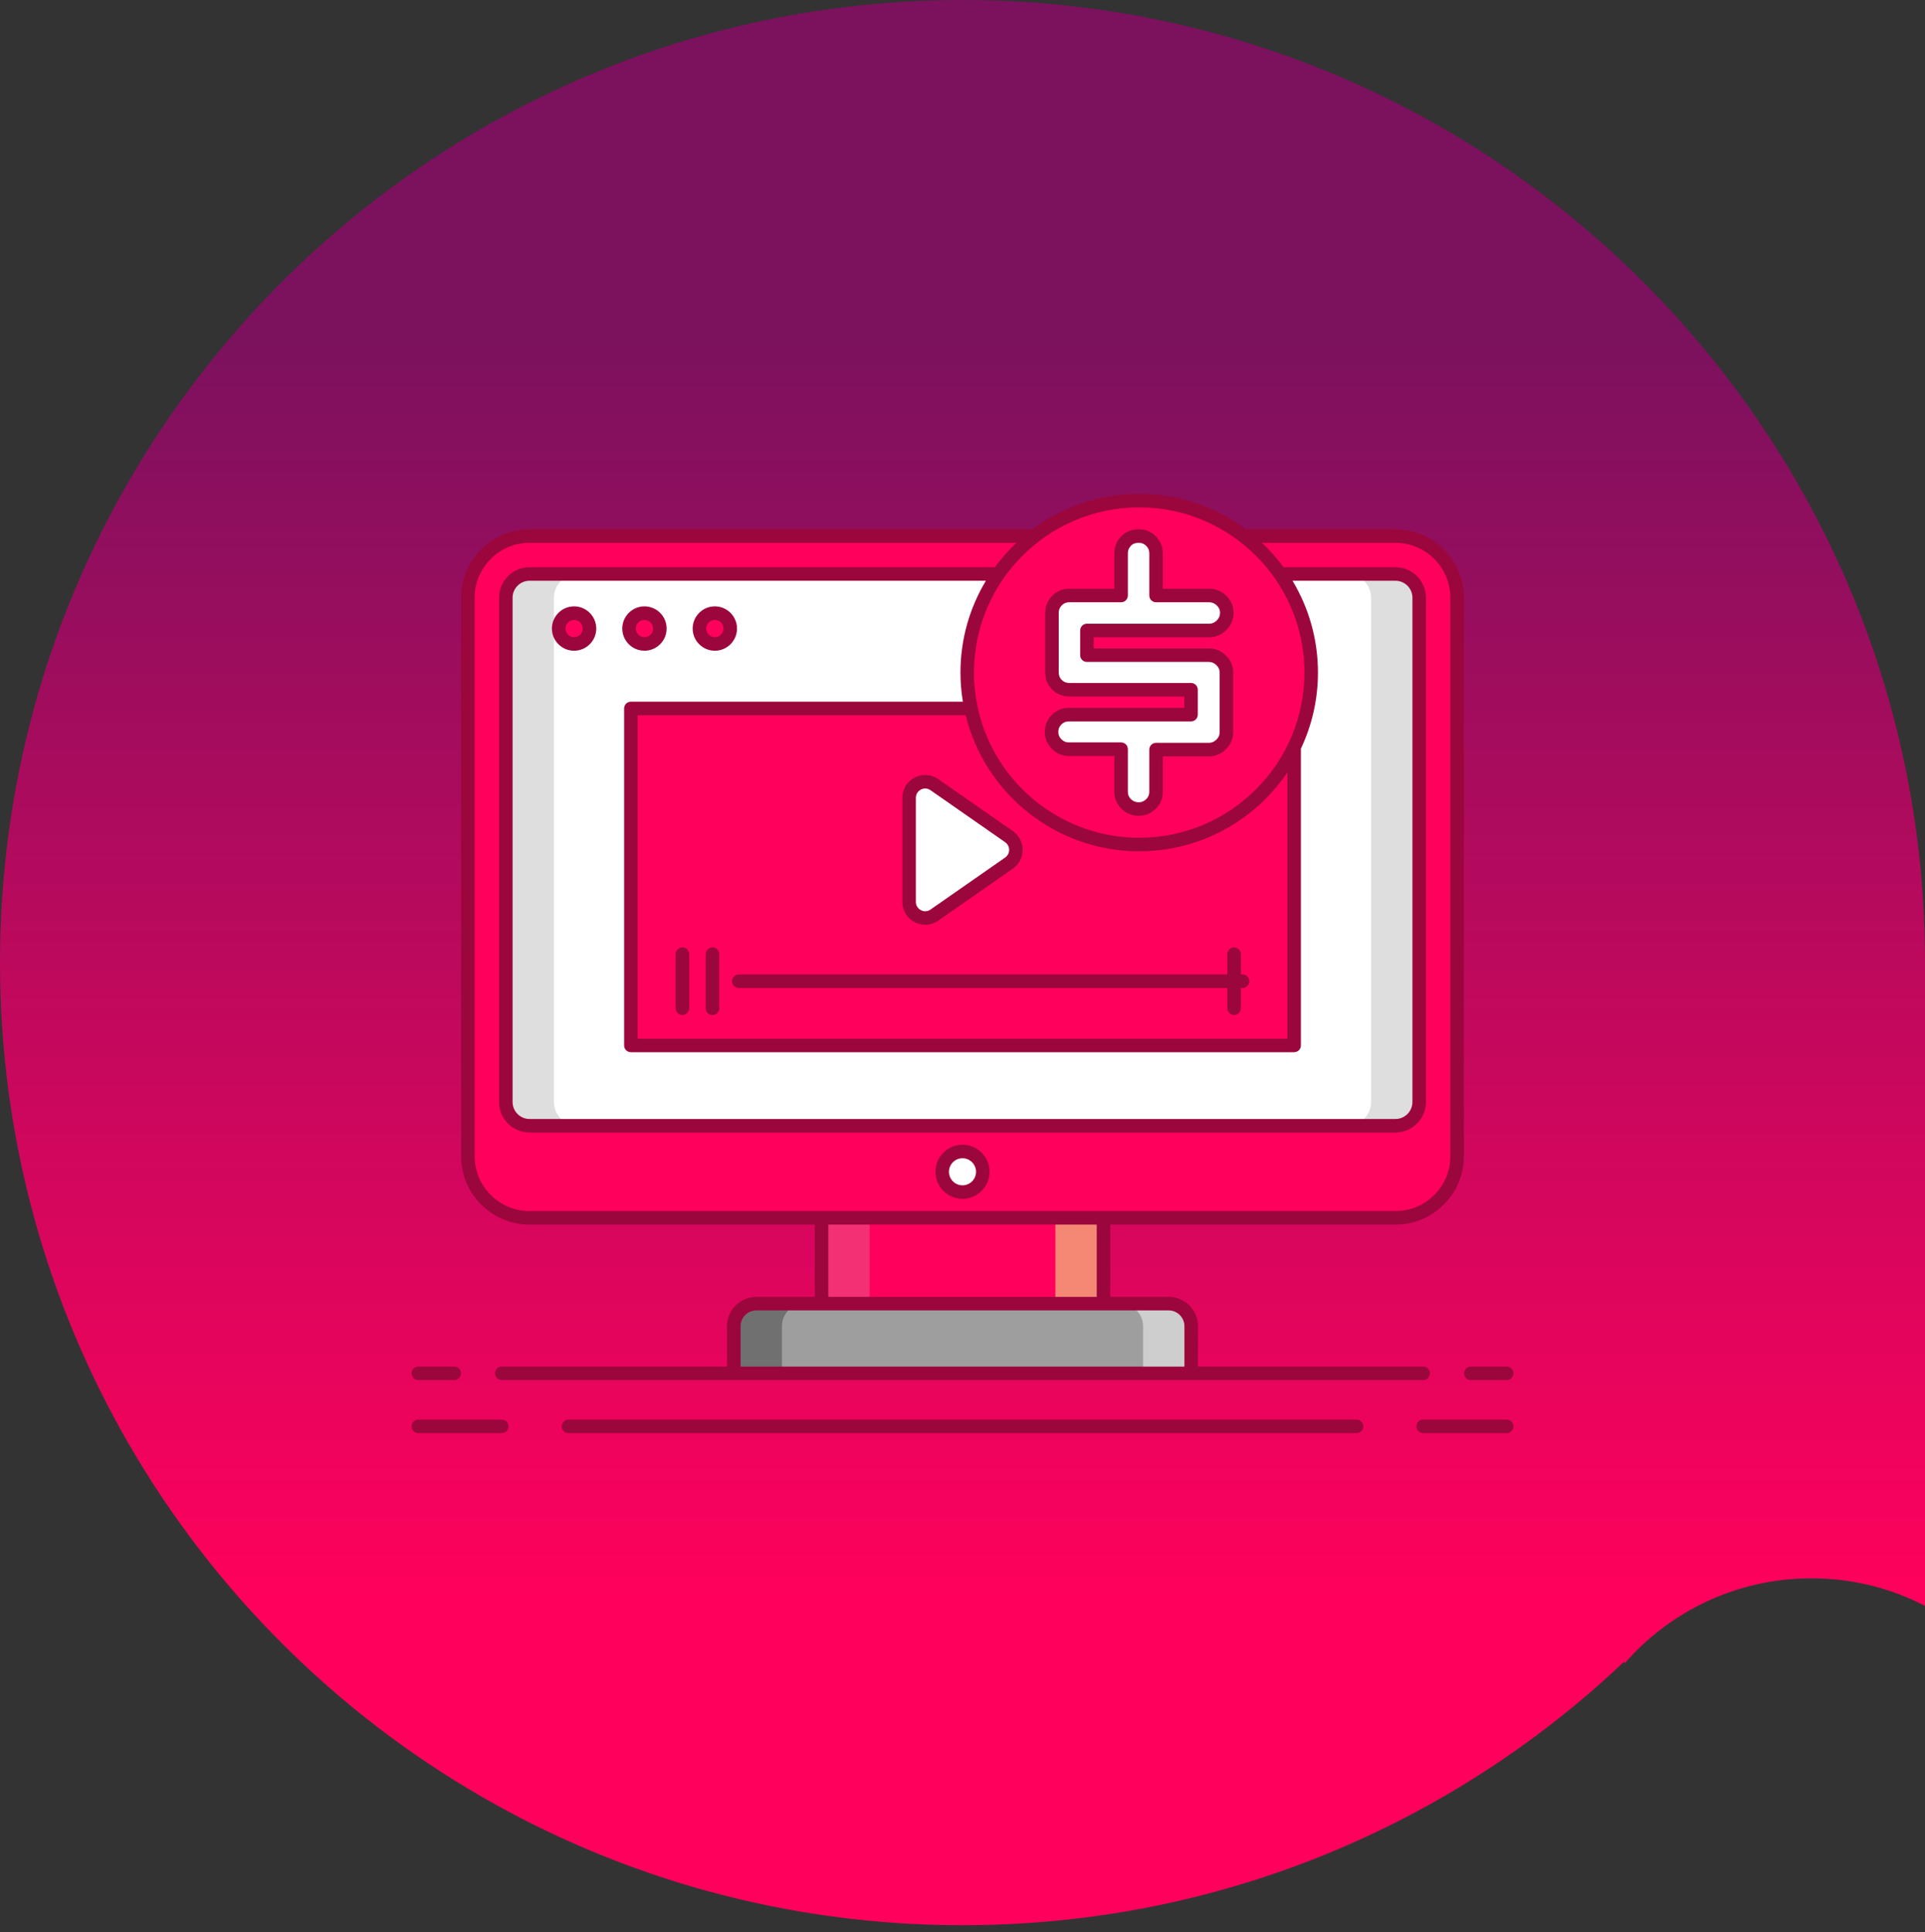
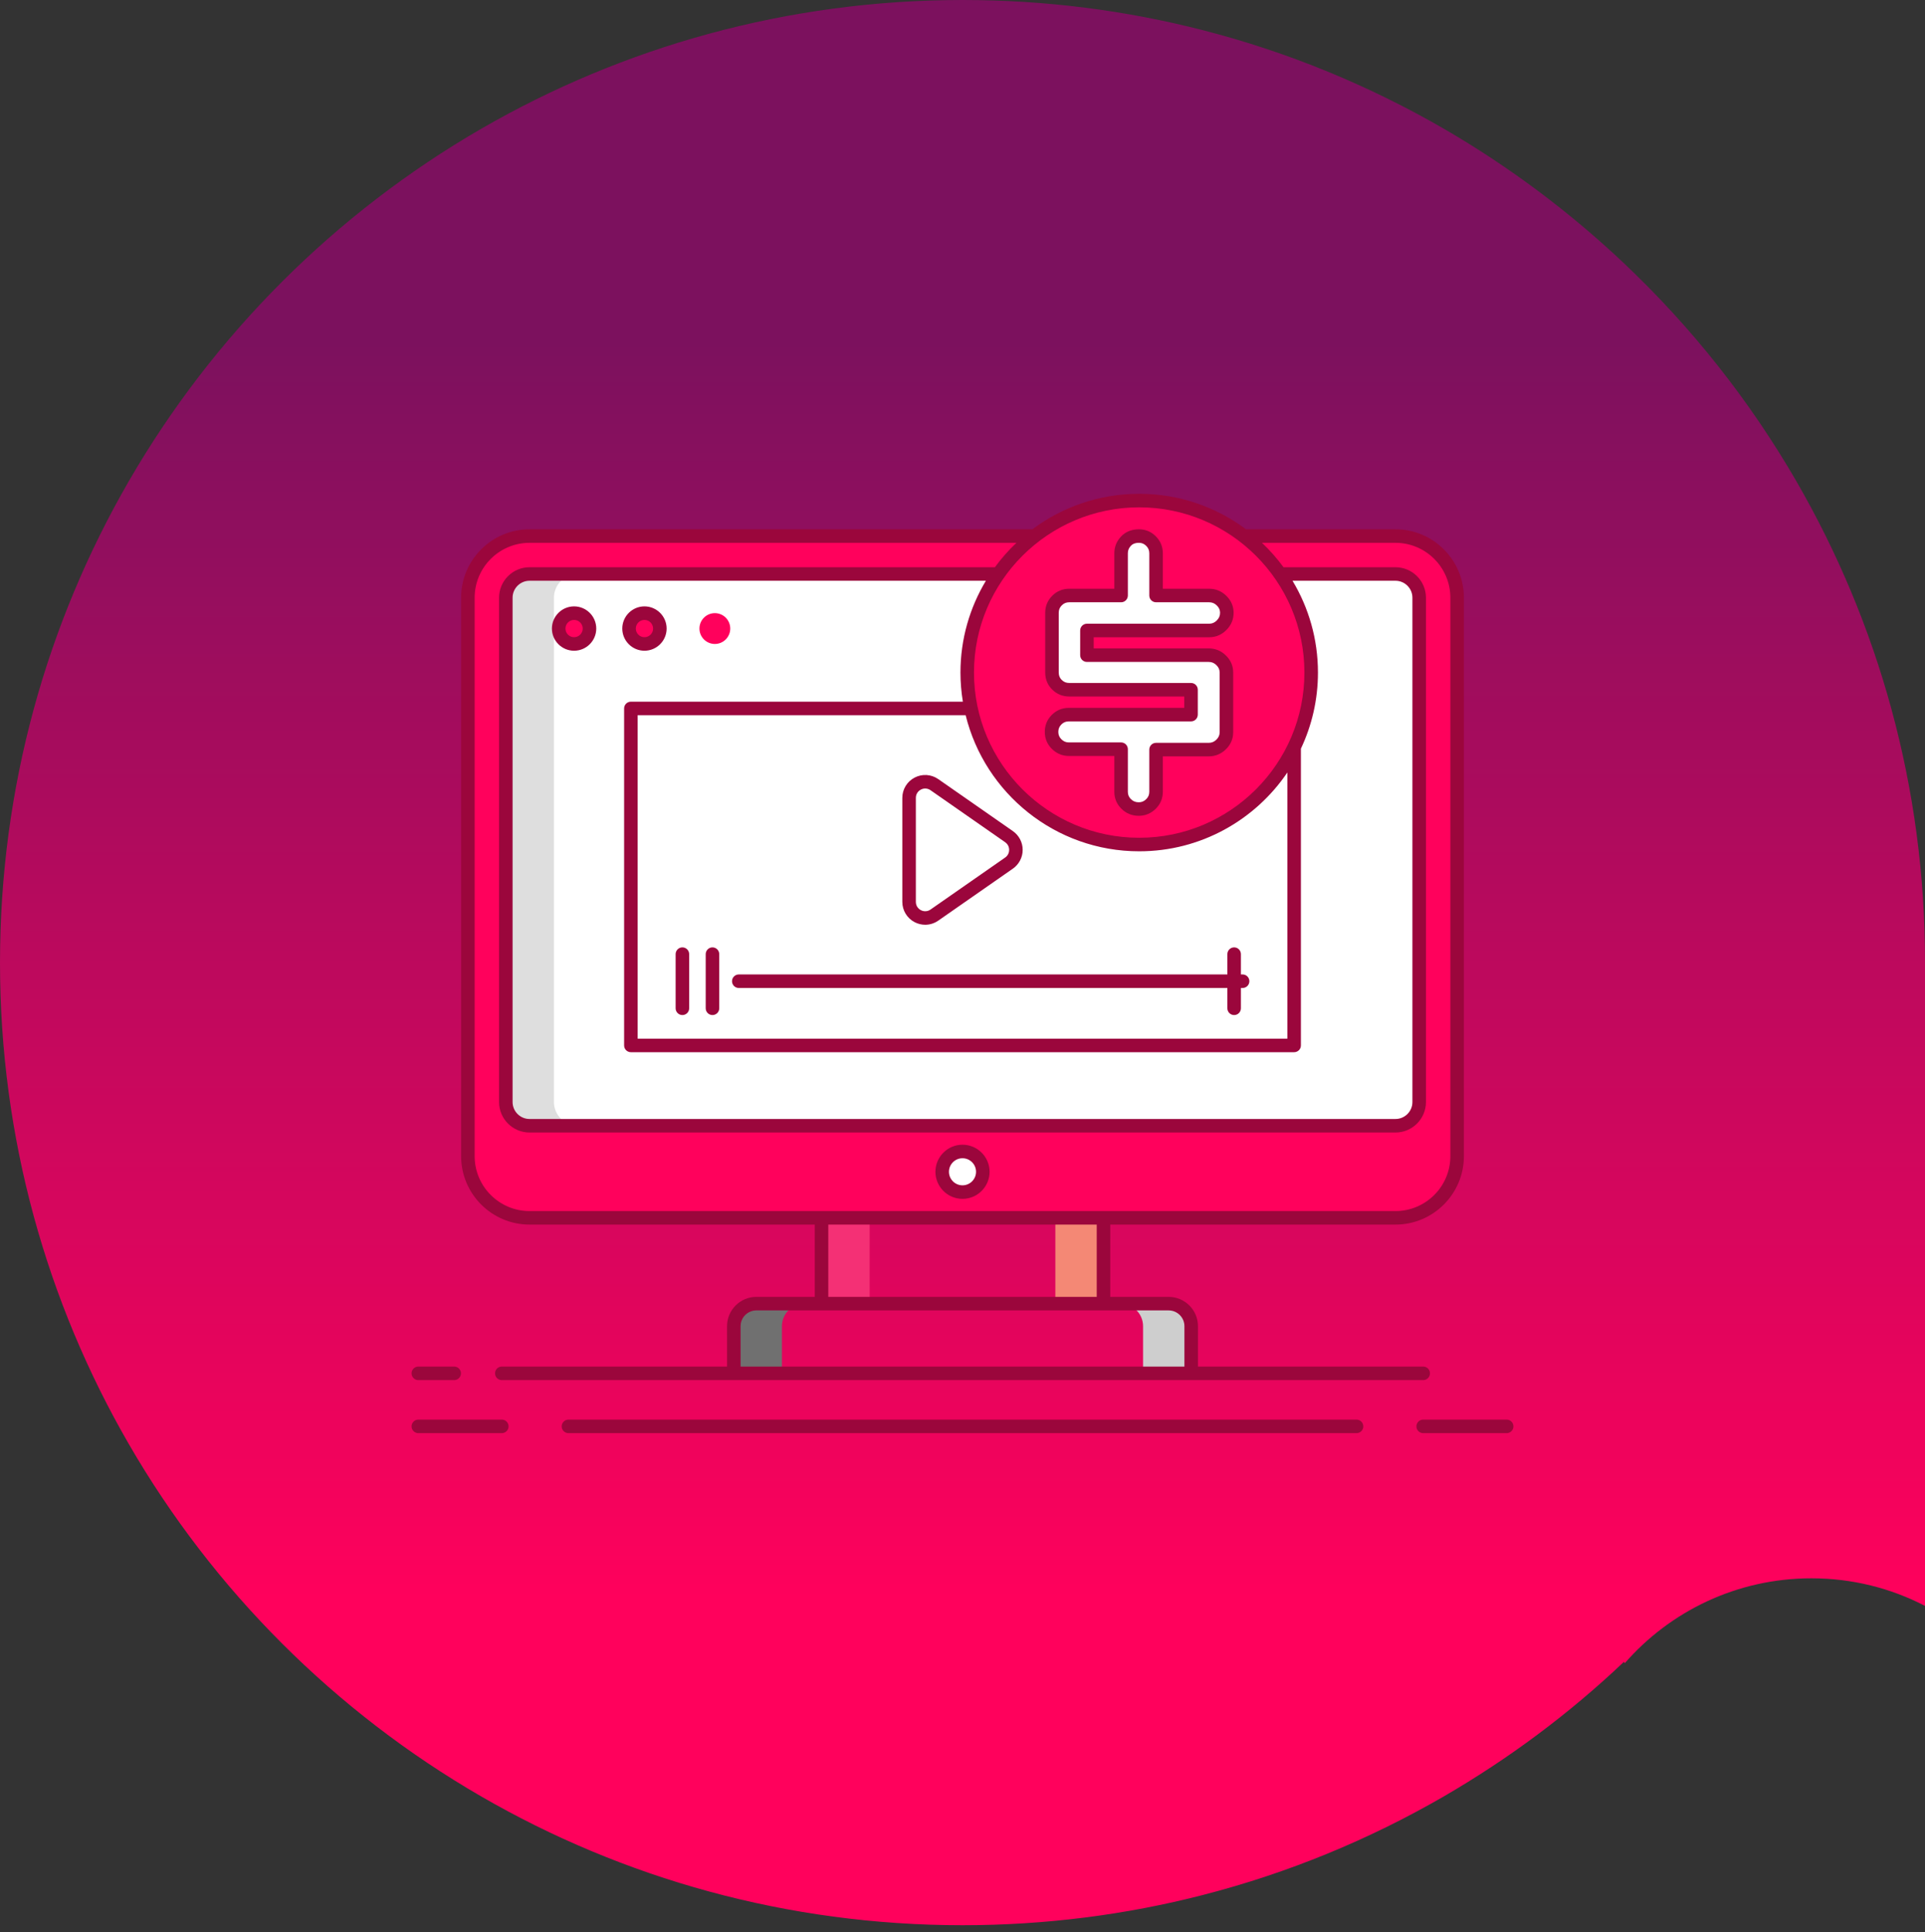
<svg xmlns="http://www.w3.org/2000/svg" width="276" height="277" viewBox="0 0 276 277" fill="none">
  <rect x="0" y="0" width="276" height="277" fill="#333333" stroke="none" />
  <path fill-rule="evenodd" clip-rule="evenodd" d="M232.862 37.767C242.525 46.902 250.857 57.412 257.56 69C269.296 89.3 276.042 112.878 276 138.021V230.24C271.115 227.702 265.575 226.285 259.717 226.285C249.038 226.285 239.459 231.001 232.946 238.465C232.925 238.381 232.883 238.317 232.84 238.254C225.038 245.655 216.368 252.126 207 257.56C196.321 263.735 184.733 268.535 172.468 271.686C161.472 274.52 149.905 276.021 138 276.021C112.878 276.021 89.3 269.297 69 257.56C48.044 245.444 30.577 227.977 18.461 207.021C6.724 186.721 0 163.164 0 138.021C0 112.878 6.724 89.3 18.461 69C30.577 48.044 48.044 30.577 69 18.461C89.3 6.724 112.878 0 138.021 0C149.926 0 161.472 1.501 172.489 4.335C184.754 7.486 196.342 12.286 207.021 18.461C216.389 23.895 225.059 30.387 232.862 37.767Z" fill="url(#paint0_linear_917_5332)" />
  <path d="M75.922 174.602C71.047 174.602 67.082 170.637 67.082 165.763V85.695C67.082 80.821 71.047 76.856 75.922 76.856H200.077C204.951 76.856 208.916 80.821 208.916 85.695V165.763C208.916 170.637 204.951 174.602 200.077 174.602H75.922Z" fill="#FF015C" />
  <path d="M203.476 158C203.476 159.87 201.946 161.4 200.076 161.4H75.921C74.051 161.4 72.522 159.87 72.522 158V85.695C72.522 83.825 74.051 82.295 75.921 82.295H200.077C201.947 82.295 203.477 83.825 203.477 85.695V158H203.476Z" fill="white" />
  <path d="M79.422 158V85.695C79.422 83.825 80.952 82.295 82.822 82.295H75.921C74.051 82.295 72.522 83.825 72.522 85.695V158.001C72.522 159.871 74.051 161.401 75.921 161.401H82.822C80.952 161.4 79.422 159.87 79.422 158Z" fill="#DEDEDE" />
-   <path d="M196.578 158V85.695C196.578 83.825 195.048 82.295 193.178 82.295H200.078C201.948 82.295 203.478 83.825 203.478 85.695V158.001C203.478 159.871 201.948 161.401 200.078 161.401H193.178C195.048 161.4 196.578 159.87 196.578 158Z" fill="#DEDEDE" />
-   <path d="M117.785 174.602H158.212V186.904H117.785V174.602Z" fill="#FF015C" />
+   <path d="M117.785 174.602H158.212V186.904V174.602Z" fill="#FF015C" />
  <path d="M137.999 170.912C139.606 170.912 140.91 169.608 140.91 168.001C140.91 166.393 139.606 165.09 137.999 165.09C136.391 165.09 135.088 166.393 135.088 168.001C135.088 169.608 136.391 170.912 137.999 170.912Z" fill="white" />
  <path d="M82.311 92.326C83.531 92.326 84.52 91.337 84.52 90.117C84.52 88.897 83.531 87.908 82.311 87.908C81.091 87.908 80.102 88.897 80.102 90.117C80.102 91.337 81.091 92.326 82.311 92.326Z" fill="#FF015C" />
  <path d="M92.4 92.326C93.621 92.326 94.61 91.337 94.61 90.117C94.61 88.897 93.621 87.908 92.4 87.908C91.18 87.908 90.191 88.897 90.191 90.117C90.191 91.337 91.18 92.326 92.4 92.326Z" fill="#FF015C" />
  <path d="M102.492 92.326C103.712 92.326 104.701 91.337 104.701 90.117C104.701 88.897 103.712 87.908 102.492 87.908C101.272 87.908 100.283 88.897 100.283 90.117C100.283 91.337 101.272 92.326 102.492 92.326Z" fill="#FF015C" />
-   <path d="M170.789 196.899H105.211V190.138C105.211 188.352 106.659 186.904 108.445 186.904H167.554C169.34 186.904 170.788 188.352 170.788 190.138V196.899H170.789Z" fill="#9E9E9E" />
  <path d="M117.785 174.602H124.685V186.904H117.785V174.602Z" fill="#F43075" />
  <path d="M151.312 174.602H158.213V186.904H151.312V174.602Z" fill="#F48875" />
  <path d="M115.346 186.904H108.445C106.659 186.904 105.211 188.352 105.211 190.138V196.898H112.111V190.138C112.111 188.352 113.56 186.904 115.346 186.904Z" fill="#707070" />
  <path d="M160.654 186.904H167.555C169.341 186.904 170.789 188.352 170.789 190.138V196.898H163.889V190.138C163.889 188.352 162.44 186.904 160.654 186.904Z" fill="#CECECE" />
-   <path d="M90.453 101.573H185.547V149.885H90.453V101.573Z" fill="#FF015C" />
  <path d="M133.971 112.498L144.669 119.953C145.987 120.871 145.987 122.823 144.669 123.742L133.971 131.197C132.44 132.264 130.342 131.168 130.342 129.303V114.392C130.341 112.527 132.44 111.431 133.971 112.498Z" fill="white" />
  <path d="M163.333 121.083C176.951 121.083 187.991 110.043 187.991 96.425C187.991 82.807 176.951 71.768 163.333 71.768C149.715 71.768 138.676 82.807 138.676 96.425C138.676 110.043 149.715 121.083 163.333 121.083Z" fill="#FF015C" />
  <path d="M175.84 96.41V104.993C175.84 105.662 175.589 106.242 175.088 106.733C174.586 107.225 173.991 107.471 173.303 107.471H165.752V113.517C165.752 114.205 165.507 114.79 165.016 115.272C164.524 115.754 163.944 115.995 163.275 115.995C162.567 115.995 161.967 115.754 161.476 115.272C160.984 114.79 160.739 114.205 160.739 113.517V107.412H153.247C152.578 107.412 151.998 107.171 151.507 106.689C151.015 106.207 150.77 105.623 150.77 104.934C150.77 104.247 151.01 103.661 151.492 103.179C151.974 102.698 152.559 102.457 153.247 102.457H170.767V98.888H153.307C152.618 98.888 152.034 98.652 151.552 98.18C151.07 97.709 150.829 97.118 150.829 96.41V87.857C150.829 87.169 151.07 86.584 151.552 86.102C152.034 85.621 152.618 85.379 153.307 85.379H160.739V79.333C160.739 78.665 160.971 78.084 161.433 77.592C161.894 77.101 162.519 76.856 163.305 76.856C163.974 76.856 164.549 77.097 165.031 77.578C165.512 78.06 165.753 78.645 165.753 79.333V85.379H173.363C174.051 85.379 174.646 85.625 175.147 86.116C175.648 86.608 175.899 87.188 175.899 87.857C175.899 88.545 175.648 89.14 175.147 89.641C174.646 90.142 174.051 90.393 173.363 90.393H155.843V93.932H173.303C173.991 93.932 174.586 94.179 175.088 94.67C175.589 95.162 175.84 95.742 175.84 96.41Z" fill="white" />
  <path d="M75.923 175.572H116.817V185.934H108.446C106.128 185.934 104.241 187.82 104.241 190.139V195.928H71.948C71.412 195.928 70.978 196.362 70.978 196.899C70.978 197.435 71.412 197.869 71.948 197.869H105.212H170.789H204.054C204.59 197.869 205.024 197.435 205.024 196.899C205.024 196.362 204.59 195.928 204.054 195.928H171.76V190.139C171.76 187.82 169.873 185.934 167.555 185.934H159.185V175.572H200.079C205.488 175.572 209.888 171.172 209.888 165.763V85.695C209.888 80.286 205.488 75.885 200.079 75.885H178.646C174.371 72.691 169.071 70.797 163.335 70.797C157.598 70.797 152.296 72.692 148.021 75.888C148.01 75.888 147.999 75.885 147.988 75.885H75.923C70.514 75.885 66.113 80.286 66.113 85.695V165.763C66.113 171.172 70.514 175.572 75.923 175.572ZM169.819 190.139V195.928H106.182V190.139C106.182 188.89 107.198 187.875 108.446 187.875H117.786H158.213H167.554C168.803 187.875 169.819 188.89 169.819 190.139ZM157.244 185.934H118.757V175.572H157.244V185.934ZM187.022 96.425C187.022 109.486 176.396 120.112 163.335 120.112C150.274 120.112 139.647 109.486 139.647 96.425C139.647 83.364 150.274 72.737 163.335 72.737C176.396 72.737 187.022 83.364 187.022 96.425ZM163.335 122.053C172.165 122.053 179.967 117.564 184.577 110.748V148.915H91.424V102.543H138.451C141.201 113.729 151.312 122.053 163.335 122.053ZM138.053 100.602H90.454C89.918 100.602 89.484 101.036 89.484 101.573V149.885C89.484 150.421 89.918 150.855 90.454 150.855H185.548C186.084 150.855 186.518 150.421 186.518 149.885V107.336C188.084 104.024 188.963 100.325 188.963 96.425C188.963 91.617 187.629 87.115 185.316 83.265H200.079C201.418 83.265 202.508 84.355 202.508 85.695V158.001C202.508 159.34 201.418 160.43 200.079 160.43H75.923C74.584 160.43 73.493 159.34 73.493 158.001V85.695C73.493 84.355 74.584 83.265 75.923 83.265H141.354C139.041 87.115 137.707 91.617 137.707 96.425C137.707 97.848 137.828 99.242 138.053 100.602ZM68.054 85.695C68.054 81.356 71.584 77.826 75.923 77.826H145.731C144.601 78.896 143.567 80.066 142.646 81.325H75.923C73.513 81.325 71.553 83.285 71.553 85.695V158.001C71.553 160.41 73.513 162.37 75.923 162.37H200.079C202.488 162.37 204.449 160.41 204.449 158.001V85.695C204.449 83.285 202.488 81.325 200.079 81.325H184.024C183.103 80.066 182.07 78.896 180.939 77.826H200.079C204.418 77.826 207.948 81.356 207.948 85.695V165.763C207.948 170.102 204.418 173.632 200.079 173.632H158.215H117.787H75.923C71.584 173.632 68.054 170.102 68.054 165.763V85.695Z" fill="#9B063C" />
  <path d="M138 171.882C140.141 171.882 141.882 170.141 141.882 168.001C141.882 165.86 140.141 164.12 138 164.12C135.86 164.12 134.119 165.86 134.119 168.001C134.119 170.141 135.86 171.882 138 171.882ZM138 166.06C139.07 166.06 139.941 166.931 139.941 168.001C139.941 169.071 139.07 169.941 138 169.941C136.93 169.941 136.06 169.071 136.06 168.001C136.06 166.931 136.93 166.06 138 166.06Z" fill="#9B063C" />
  <path d="M82.31 86.938C80.557 86.938 79.131 88.364 79.131 90.117C79.131 91.87 80.557 93.296 82.31 93.296C84.063 93.296 85.49 91.87 85.49 90.117C85.49 88.364 84.063 86.938 82.31 86.938ZM82.31 91.356C81.627 91.356 81.072 90.8 81.072 90.117C81.072 89.434 81.627 88.878 82.31 88.878C82.993 88.878 83.549 89.434 83.549 90.117C83.549 90.8 82.993 91.356 82.31 91.356Z" fill="#9B063C" />
  <path d="M92.4 86.938C90.647 86.938 89.221 88.364 89.221 90.117C89.221 91.87 90.647 93.296 92.4 93.296C94.153 93.296 95.579 91.87 95.579 90.117C95.579 88.364 94.153 86.938 92.4 86.938ZM92.4 91.356C91.717 91.356 91.161 90.8 91.161 90.117C91.161 89.434 91.717 88.878 92.4 88.878C93.083 88.878 93.639 89.434 93.639 90.117C93.639 90.8 93.083 91.356 92.4 91.356Z" fill="#9B063C" />
-   <path d="M102.492 86.938C100.739 86.938 99.312 88.364 99.312 90.117C99.312 91.87 100.739 93.296 102.492 93.296C104.245 93.296 105.671 91.87 105.671 90.117C105.671 88.364 104.245 86.938 102.492 86.938ZM102.492 91.356C101.809 91.356 101.253 90.8 101.253 90.117C101.253 89.434 101.809 88.878 102.492 88.878C103.175 88.878 103.731 89.434 103.731 90.117C103.731 90.8 103.176 91.356 102.492 91.356Z" fill="#9B063C" />
  <path d="M71.947 203.532H59.98C59.444 203.532 59.01 203.966 59.01 204.502C59.01 205.038 59.444 205.472 59.98 205.472H71.947C72.484 205.472 72.918 205.038 72.918 204.502C72.918 203.966 72.483 203.532 71.947 203.532Z" fill="#9B063C" />
  <path d="M216.02 203.532H204.052C203.516 203.532 203.082 203.966 203.082 204.502C203.082 205.038 203.516 205.472 204.052 205.472H216.02C216.556 205.472 216.99 205.038 216.99 204.502C216.99 203.966 216.556 203.532 216.02 203.532Z" fill="#9B063C" />
  <path d="M194.496 203.532H81.504C80.967 203.532 80.533 203.966 80.533 204.502C80.533 205.038 80.967 205.472 81.504 205.472H194.496C195.032 205.472 195.466 205.038 195.466 204.502C195.466 203.966 195.032 203.532 194.496 203.532Z" fill="#9B063C" />
  <path d="M59.98 197.869H65.119C65.655 197.869 66.089 197.435 66.089 196.899C66.089 196.362 65.655 195.928 65.119 195.928H59.98C59.444 195.928 59.01 196.362 59.01 196.899C59.01 197.435 59.444 197.869 59.98 197.869Z" fill="#9B063C" />
-   <path d="M210.88 197.869H216.019C216.555 197.869 216.99 197.435 216.99 196.899C216.99 196.362 216.555 195.928 216.019 195.928H210.88C210.344 195.928 209.91 196.362 209.91 196.899C209.91 197.435 210.344 197.869 210.88 197.869Z" fill="#9B063C" />
  <path d="M131.133 132.21C131.613 132.46 132.133 132.584 132.652 132.584C133.309 132.584 133.963 132.385 134.525 131.993L145.224 124.538C146.103 123.925 146.628 122.919 146.628 121.848C146.628 120.776 146.103 119.77 145.224 119.157L134.525 111.702C133.519 111.001 132.22 110.917 131.133 111.485C130.046 112.053 129.371 113.166 129.371 114.392V129.303C129.372 130.529 130.046 131.643 131.133 132.21ZM131.312 114.392C131.312 113.885 131.581 113.441 132.032 113.206C132.231 113.102 132.443 113.051 132.654 113.051C132.92 113.051 133.184 113.132 133.416 113.295L144.115 120.75C144.479 121.004 144.688 121.404 144.688 121.848C144.688 122.293 144.479 122.693 144.115 122.947L133.416 130.402C132.999 130.692 132.482 130.725 132.031 130.49C131.581 130.255 131.312 129.811 131.312 129.303V114.392H131.312Z" fill="#9B063C" />
  <path d="M97.84 145.53C98.376 145.53 98.81 145.096 98.81 144.56V136.797C98.81 136.261 98.376 135.827 97.84 135.827C97.303 135.827 96.869 136.261 96.869 136.797V144.56C96.869 145.096 97.303 145.53 97.84 145.53Z" fill="#9B063C" />
  <path d="M102.152 145.53C102.688 145.53 103.122 145.096 103.122 144.56V136.797C103.122 136.261 102.688 135.827 102.152 135.827C101.616 135.827 101.182 136.261 101.182 136.797V144.56C101.182 145.096 101.616 145.53 102.152 145.53Z" fill="#9B063C" />
  <path d="M105.925 141.649H175.977V144.56C175.977 145.096 176.411 145.53 176.947 145.53C177.483 145.53 177.917 145.096 177.917 144.56V141.649H178.16C178.696 141.649 179.13 141.215 179.13 140.679C179.13 140.142 178.696 139.708 178.16 139.708H177.917V136.797C177.917 136.261 177.483 135.827 176.947 135.827C176.411 135.827 175.977 136.261 175.977 136.797V139.708H105.925C105.389 139.708 104.955 140.142 104.955 140.679C104.955 141.215 105.389 141.649 105.925 141.649Z" fill="#9B063C" />
  <path d="M153.247 101.486C152.296 101.486 151.475 101.825 150.806 102.493C150.138 103.161 149.799 103.983 149.799 104.934C149.799 105.89 150.145 106.713 150.827 107.382C151.503 108.046 152.318 108.382 153.247 108.382H159.768V113.517C159.768 114.473 160.115 115.296 160.796 115.965C161.472 116.629 162.307 116.965 163.275 116.965C164.204 116.965 165.018 116.629 165.695 115.965C166.377 115.295 166.723 114.472 166.723 113.517V108.441H173.303C174.251 108.441 175.08 108.1 175.767 107.426C176.459 106.748 176.81 105.929 176.81 104.993V96.41C176.81 95.475 176.46 94.657 175.767 93.977C175.08 93.303 174.251 92.963 173.304 92.963H156.814V91.364H173.363C174.314 91.364 175.145 91.016 175.833 90.328C176.521 89.64 176.87 88.809 176.87 87.858C176.87 86.921 176.519 86.103 175.826 85.423C175.139 84.751 174.31 84.41 173.363 84.41H166.723V79.334C166.723 78.383 166.385 77.561 165.716 76.892C165.047 76.224 164.236 75.886 163.305 75.886C162.244 75.886 161.376 76.236 160.725 76.928C160.09 77.604 159.768 78.413 159.768 79.334V84.41H153.306C152.354 84.41 151.532 84.748 150.866 85.415C150.197 86.083 149.858 86.905 149.858 87.858V96.41C149.858 97.387 150.199 98.216 150.871 98.873C151.538 99.527 152.357 99.858 153.306 99.858H169.796V101.486H153.247ZM170.767 97.918H153.306C152.871 97.918 152.53 97.781 152.229 97.486C151.935 97.199 151.798 96.857 151.798 96.41V87.857C151.798 87.426 151.937 87.087 152.237 86.787C152.536 86.489 152.875 86.35 153.306 86.35H160.738C161.274 86.35 161.708 85.916 161.708 85.379V79.333C161.708 78.911 161.845 78.569 162.138 78.257C162.313 78.072 162.623 77.826 163.304 77.826C163.714 77.826 164.044 77.965 164.343 78.264C164.642 78.563 164.782 78.903 164.782 79.333V85.379C164.782 85.916 165.216 86.35 165.752 86.35H173.362C173.795 86.35 174.147 86.496 174.467 86.809C174.782 87.118 174.928 87.451 174.928 87.857C174.928 88.287 174.779 88.636 174.46 88.955C174.14 89.275 173.791 89.424 173.361 89.424H155.842C155.306 89.424 154.872 89.858 154.872 90.394V93.933C154.872 94.469 155.306 94.903 155.842 94.903H173.302C173.736 94.903 174.087 95.049 174.407 95.363C174.722 95.672 174.868 96.005 174.868 96.41V104.993C174.868 105.399 174.722 105.732 174.407 106.041C174.087 106.355 173.736 106.501 173.302 106.501H165.752C165.216 106.501 164.782 106.935 164.782 107.471V113.518C164.782 113.944 164.64 114.282 164.336 114.58C164.026 114.883 163.689 115.025 163.275 115.025C162.82 115.025 162.464 114.884 162.155 114.58C161.85 114.282 161.708 113.944 161.708 113.518V107.413C161.708 106.876 161.274 106.442 160.738 106.442H153.247C152.832 106.442 152.495 106.301 152.186 105.997C151.881 105.698 151.739 105.361 151.739 104.935C151.739 104.505 151.879 104.165 152.177 103.866C152.477 103.567 152.817 103.428 153.247 103.428H170.766C171.302 103.428 171.736 102.994 171.736 102.457V98.889C171.737 98.352 171.303 97.918 170.767 97.918Z" fill="#9B063C" />
  <defs>
    <linearGradient id="paint0_linear_917_5332" x1="139.134" y1="49.106" x2="139.134" y2="229.162" gradientUnits="userSpaceOnUse">
      <stop stop-color="#7C115E" />
      <stop offset="1" stop-color="#FF015C" />
    </linearGradient>
  </defs>
</svg>